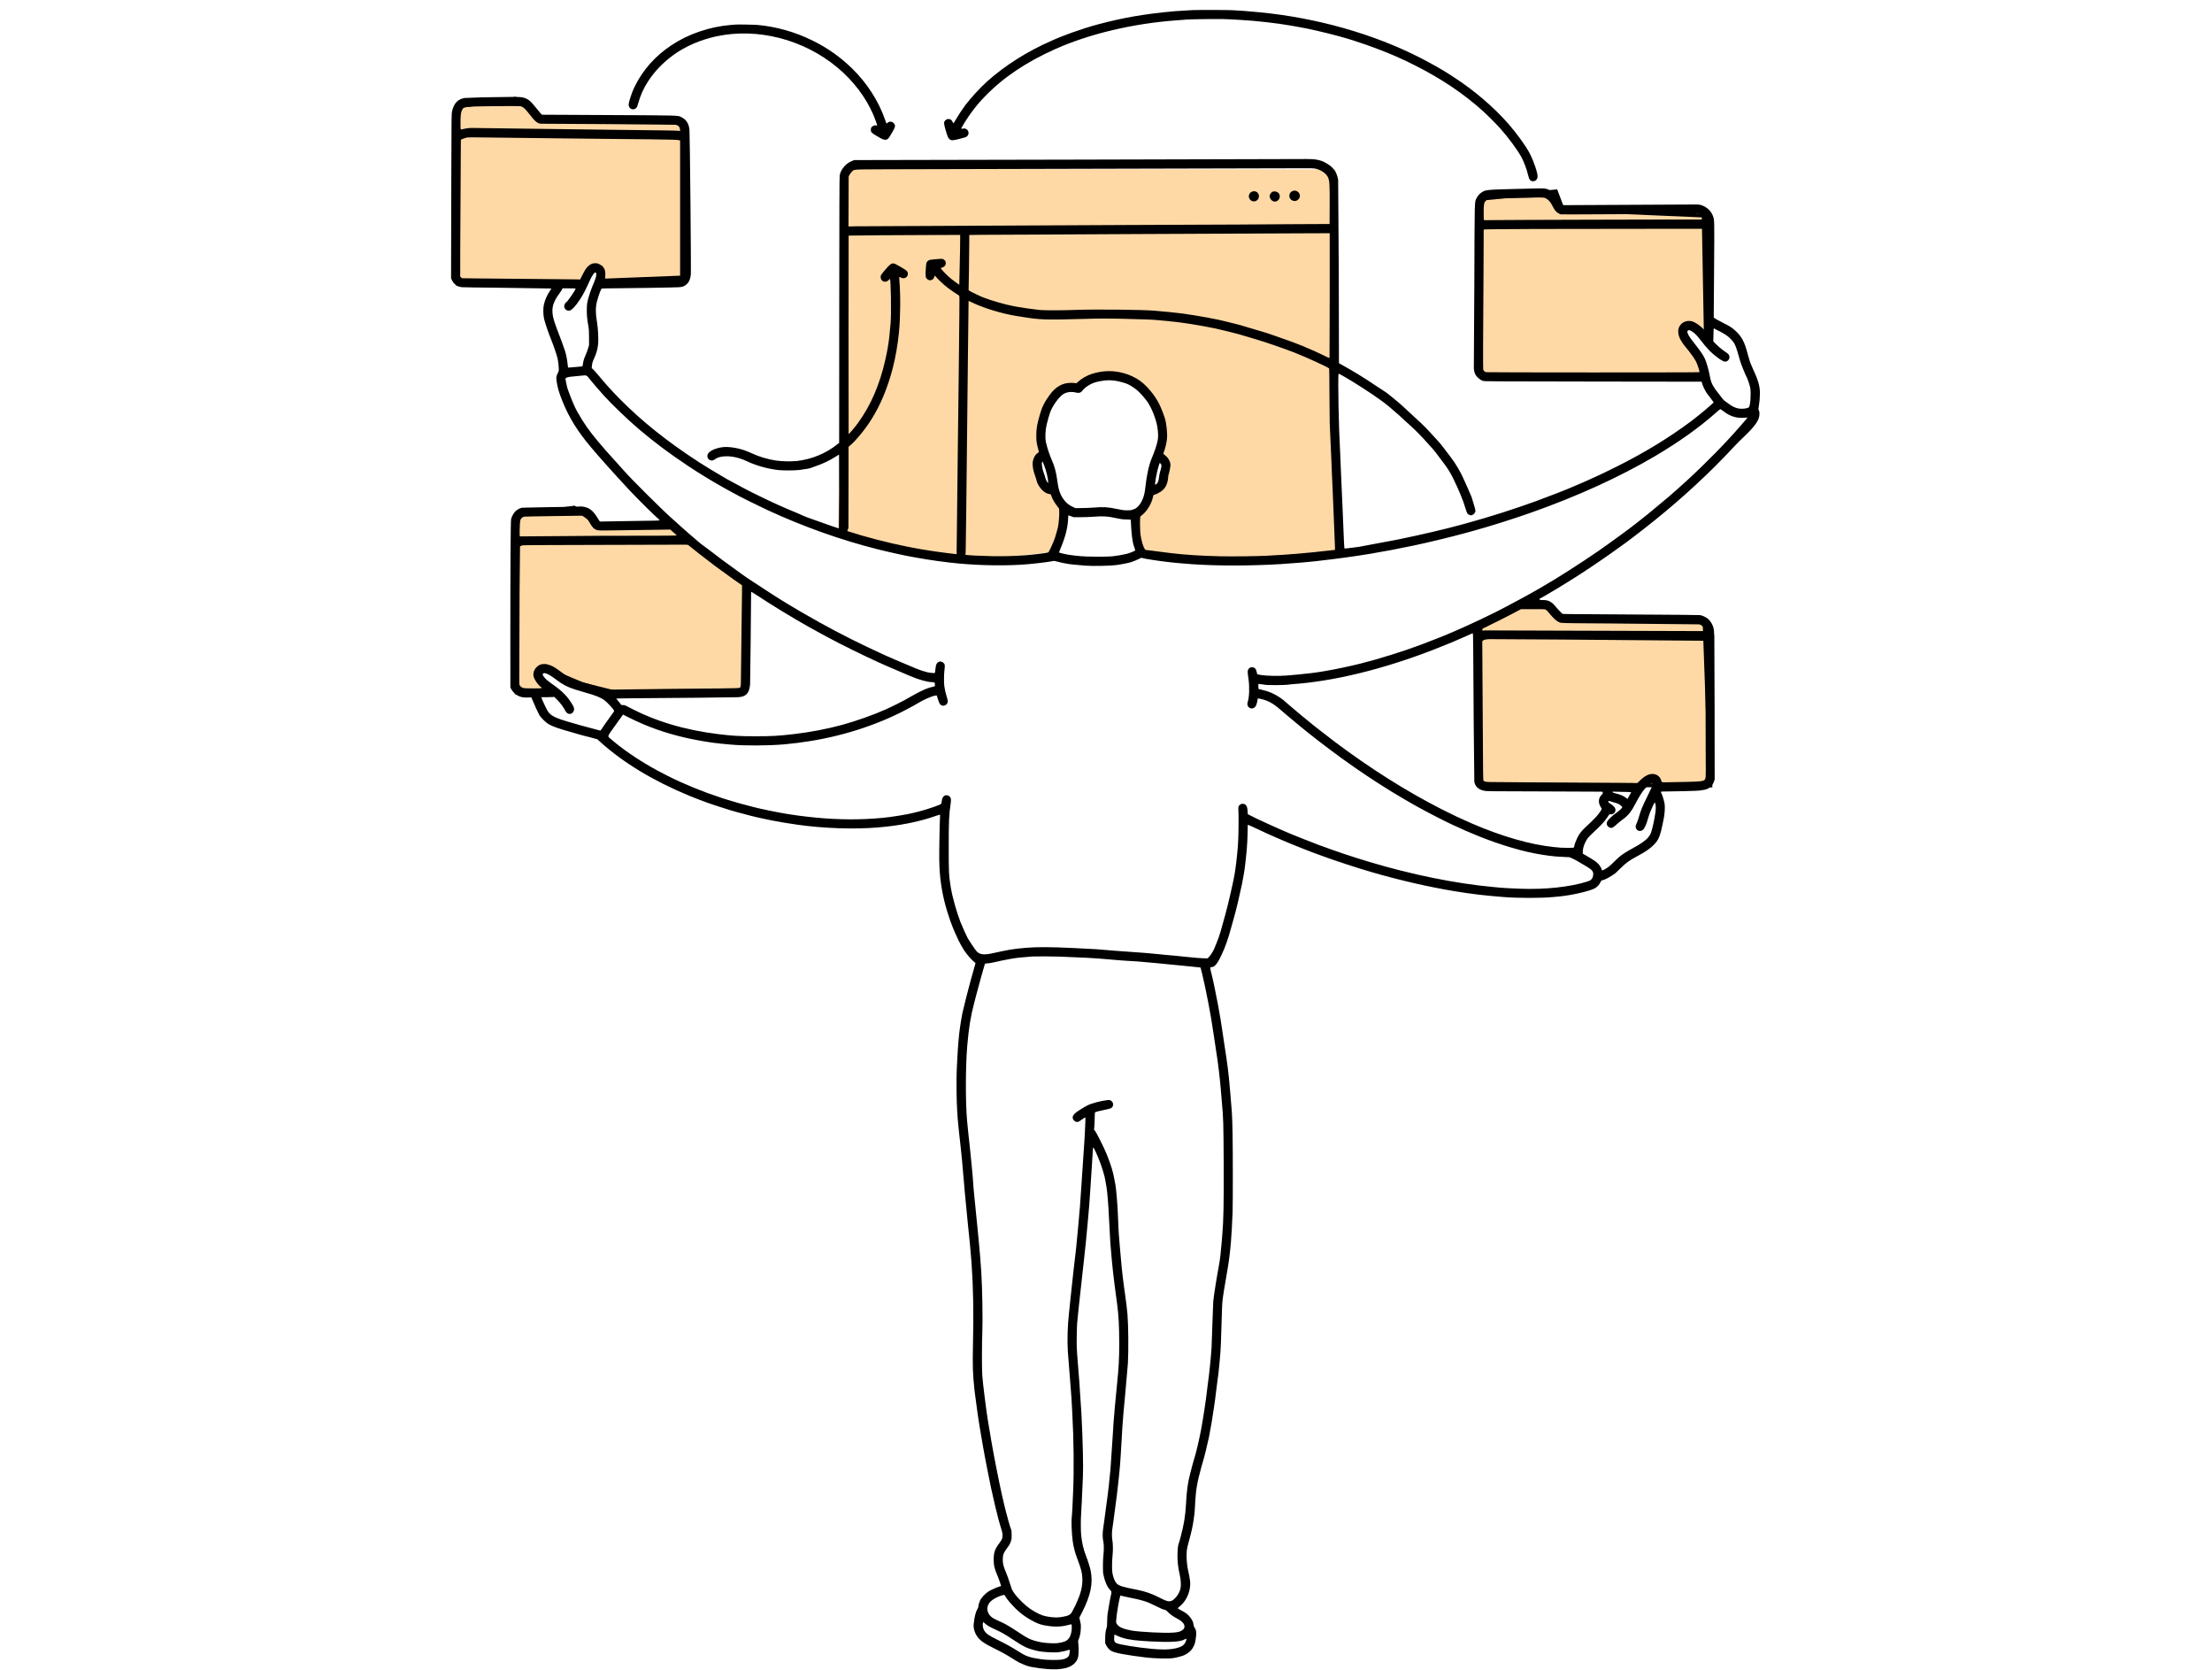
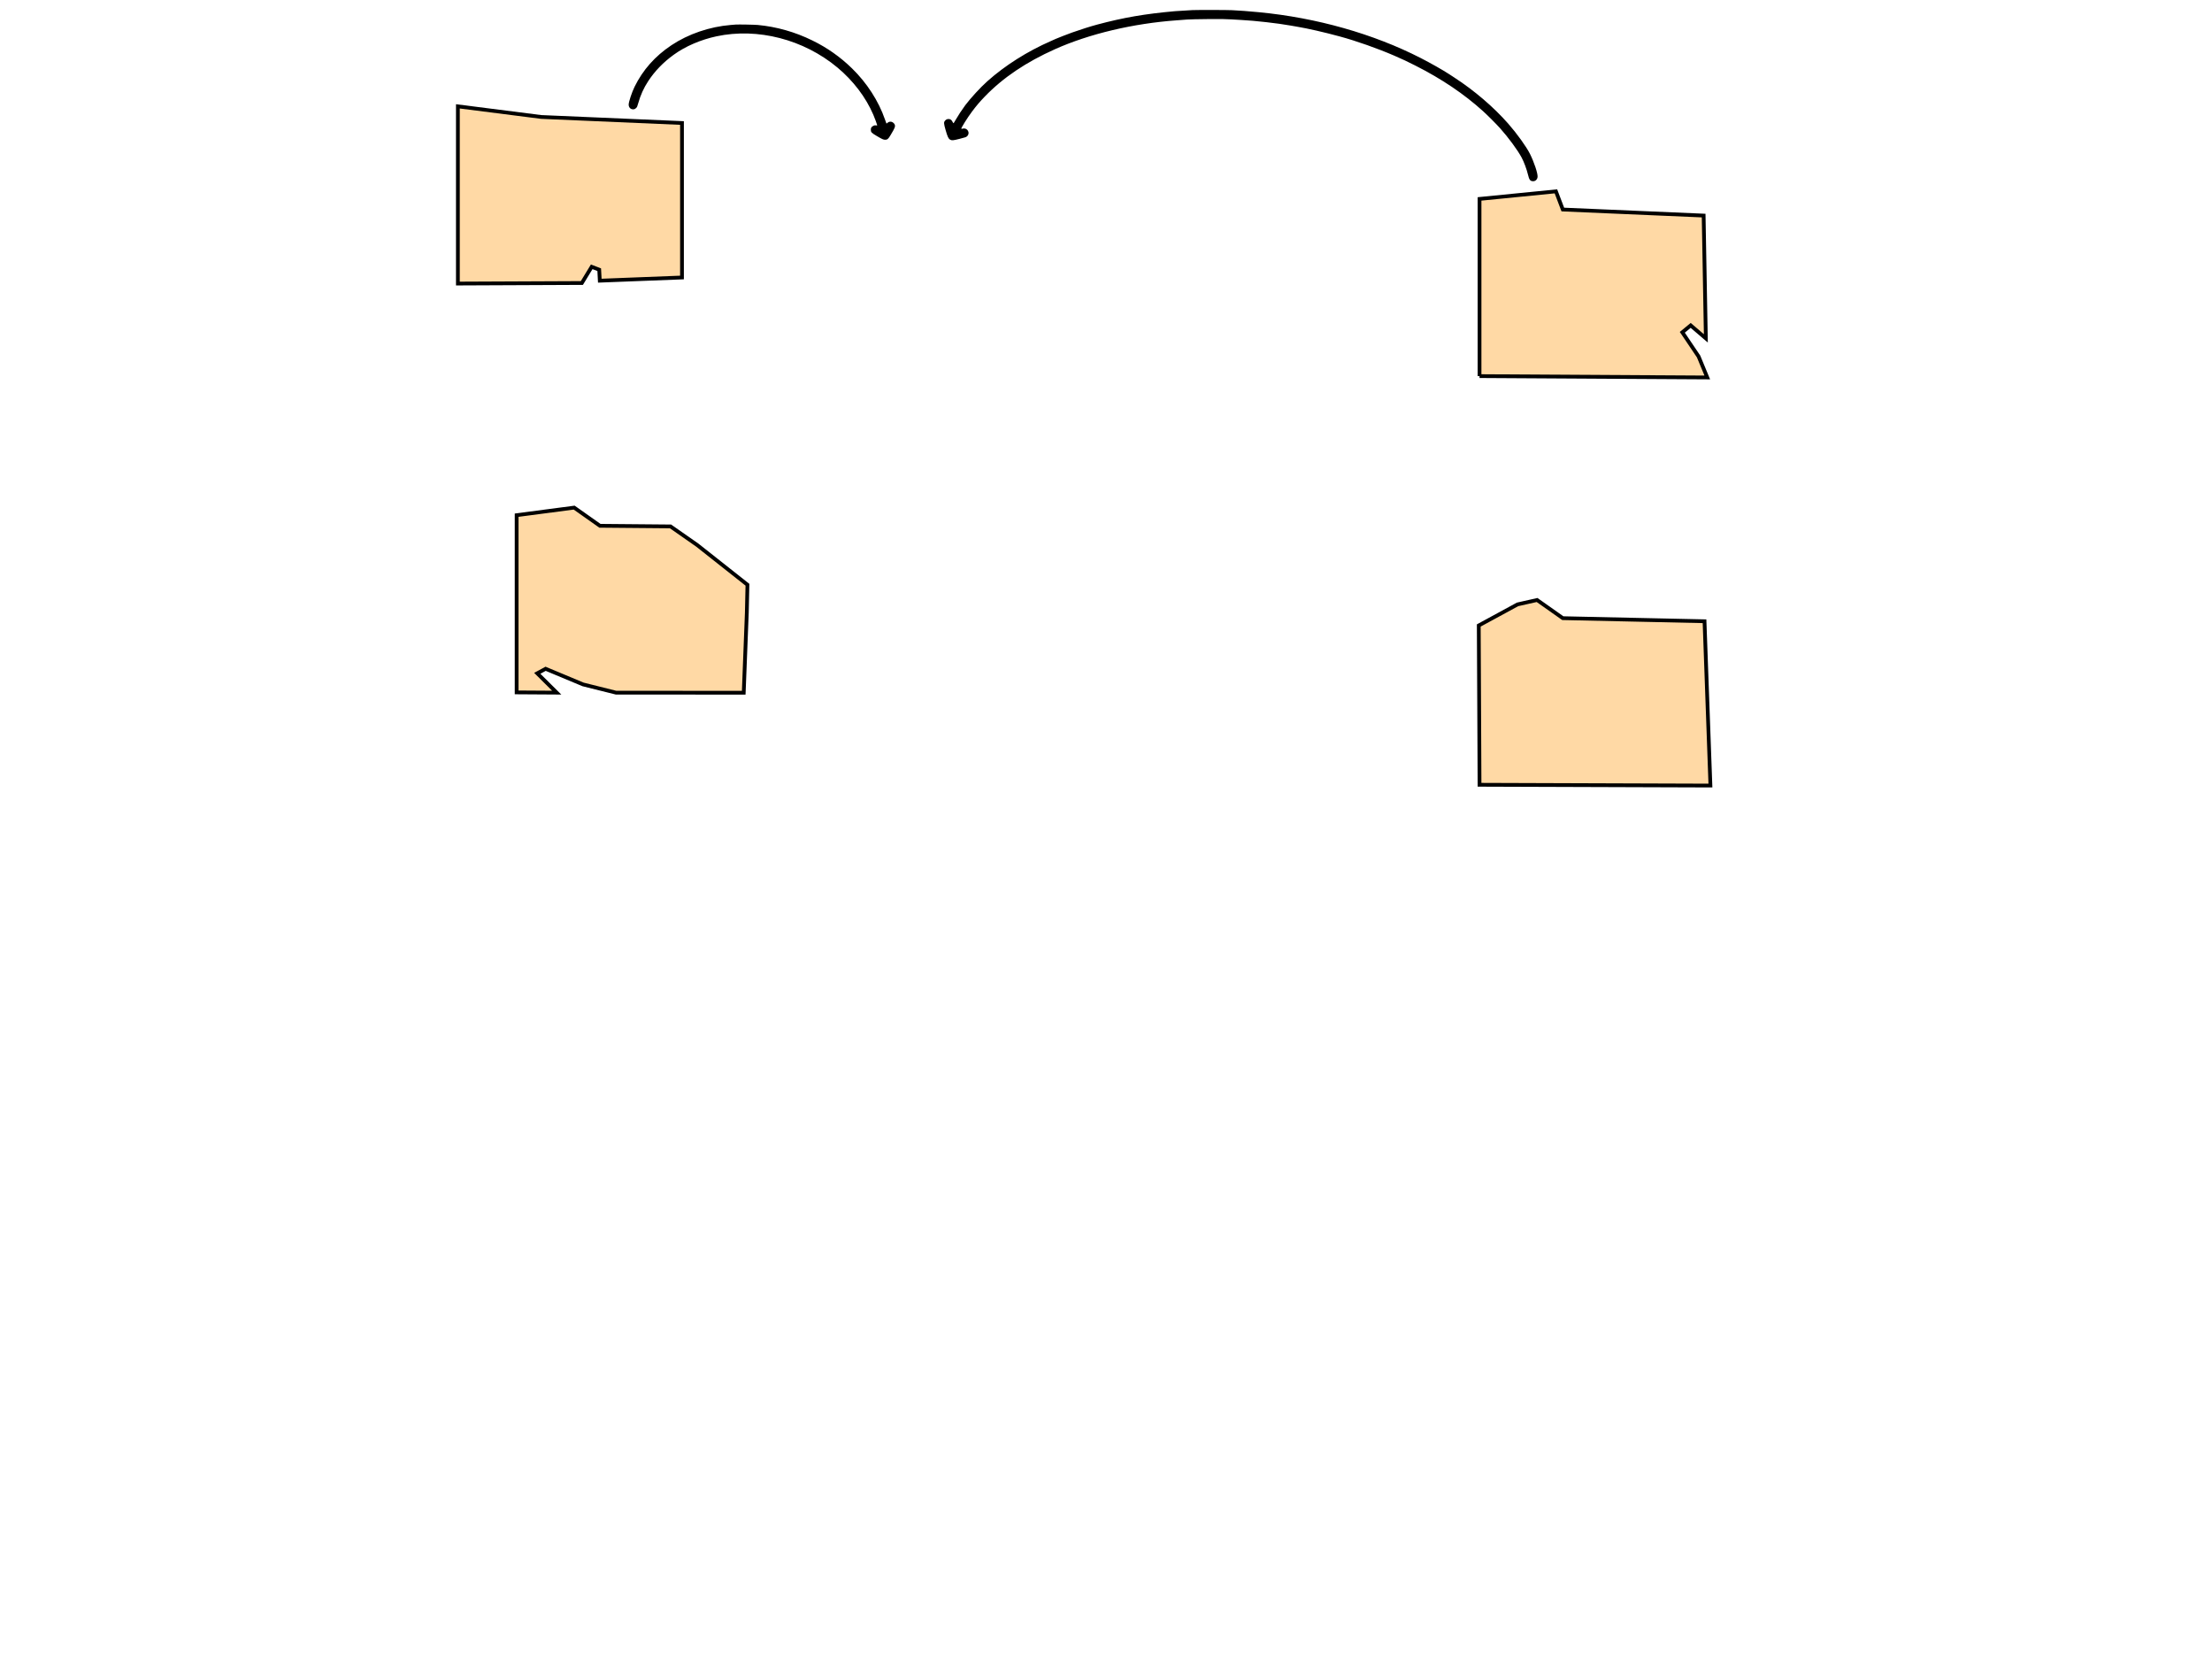
<svg xmlns="http://www.w3.org/2000/svg" width="587" height="443" viewBox="0 0 587 443" fill="none">
-   <path d="M121.51 75.229V28.216L136.779 26.207L143.61 31.029L180.98 32.636V73.622L159.169 74.468L159.016 71.552L157.021 70.785L154.411 75.083L121.51 75.23V75.229ZM137.1 183.698V136.684L152.369 134.676L159.2 139.498L177.935 139.663L185.014 144.603L198.351 155.14L198.186 162.549L197.363 183.788L163.458 183.765L154.725 181.582L144.792 177.434L142.571 178.639L147.739 183.765L137.1 183.698ZM392.625 208.208L392.422 165.944L402.705 160.355L407.895 159.186L414.726 164.007L452.329 164.826L453.894 208.415L392.625 208.208ZM392.625 99.79V52.776L412.895 50.767L414.726 55.589L452.096 57.196L452.683 89.777L448.66 86.328L446.434 88.161L450.755 94.576L453.06 100.144L392.625 99.788V99.79Z" fill="#FFD9A5" stroke="black" />
-   <path d="M224.44 44.828L222.354 141.302L229.132 143.91L259.378 148.603L278.673 146.517L282.845 136.087L279.449 129.564L275.854 127.407L276.286 121.224L275.71 114.177L280.023 104.255L286.639 102.529L293.973 99.509L303.896 103.104L308.497 114.609L309.217 122.374L308.928 129.421L305.046 131.146L300.053 136.609L301.096 145.995L328.232 149.385L355.329 145.995L354.456 44.951L224.44 44.828Z" fill="#FFD9A5" />
+   <path d="M121.51 75.229V28.216L143.61 31.029L180.98 32.636V73.622L159.169 74.468L159.016 71.552L157.021 70.785L154.411 75.083L121.51 75.23V75.229ZM137.1 183.698V136.684L152.369 134.676L159.2 139.498L177.935 139.663L185.014 144.603L198.351 155.14L198.186 162.549L197.363 183.788L163.458 183.765L154.725 181.582L144.792 177.434L142.571 178.639L147.739 183.765L137.1 183.698ZM392.625 208.208L392.422 165.944L402.705 160.355L407.895 159.186L414.726 164.007L452.329 164.826L453.894 208.415L392.625 208.208ZM392.625 99.79V52.776L412.895 50.767L414.726 55.589L452.096 57.196L452.683 89.777L448.66 86.328L446.434 88.161L450.755 94.576L453.06 100.144L392.625 99.788V99.79Z" fill="#FFD9A5" stroke="black" />
  <path d="M316.459 2.68L311.823 2.966C303.856 3.675 298.187 4.647 291.245 6.501C289.406 6.991 286.782 7.82 284.536 8.619C283.338 9.049 280.752 10.051 280.164 10.315L278.883 10.888C272.619 13.624 266.686 17.378 261.998 21.569C260.189 23.182 257.656 25.941 256.164 27.901C255.211 29.198 254.328 30.544 253.518 31.934C253.292 32.356 253.073 32.695 253.028 32.695C252.99 32.695 252.87 32.522 252.764 32.303C252.53 31.813 252.191 31.572 251.731 31.572C251.332 31.572 251.045 31.708 250.782 32.024C250.427 32.439 250.442 32.733 250.91 34.406C251.437 36.26 251.671 36.773 252.116 37.037C252.576 37.308 252.907 37.278 254.603 36.849C256.367 36.397 256.36 36.397 256.661 36.118C257.558 35.274 256.699 33.804 255.5 34.128C255.304 34.173 255.131 34.188 255.101 34.158C254.98 34.03 256.736 31.211 257.943 29.605C259.073 28.09 260.008 26.989 261.372 25.58C266.204 20.582 272.28 16.489 279.976 13.044C289.104 8.966 300.735 6.214 312.351 5.385L315.065 5.181C315.69 5.136 318.14 5.075 320.522 5.06C323.937 5.03 325.256 5.045 326.778 5.143L329.462 5.301C333.02 5.482 339.08 6.168 342.465 6.778L344.161 7.072C347.131 7.57 351.374 8.542 355.543 9.673C359.983 10.879 365.576 12.854 370.016 14.776C371.906 15.583 373.767 16.458 375.594 17.399C382.559 20.912 388.536 24.945 393.609 29.543C394.778 30.606 397.046 32.875 398.041 33.983C400.265 36.463 402.685 39.742 403.778 41.77C404.411 42.931 405.15 44.929 405.489 46.361C405.805 47.718 406.092 48.08 406.861 48.08C407.486 48.08 407.969 47.59 408.029 46.919C408.105 46.014 407.109 43.029 406.001 40.813C405.029 38.883 402.564 35.461 400.265 32.838C396.376 28.406 391.272 24.041 385.973 20.596L384.601 19.699C382.86 18.561 379.717 16.782 377.026 15.402C364.49 8.982 349.377 4.7 334.06 3.238C331.165 2.959 328.987 2.801 326.974 2.703C325.595 2.635 318.05 2.62 316.459 2.68ZM195.252 6.517L193.933 6.623C188.34 7.075 182.656 9.013 178.178 11.998C173.844 14.885 170.61 18.526 168.402 23.011C167.678 24.481 166.834 27.029 166.834 27.745C166.834 28.408 167.233 28.913 167.814 28.989C168.228 29.049 168.455 28.974 168.786 28.672C169.065 28.416 169.103 28.333 169.367 27.391C169.938 25.303 170.836 23.318 172.028 21.511C173.776 18.85 175.985 16.558 178.782 14.531C181.872 12.285 185.935 10.536 190.149 9.631C201.079 7.302 213.29 10.46 222.237 17.923C226.428 21.421 229.768 25.815 231.75 30.436C232.135 31.341 232.79 33.097 232.79 33.233C232.79 33.286 232.662 33.301 232.436 33.271C232.197 33.222 231.949 33.268 231.743 33.399C231.253 33.648 231.094 33.904 231.094 34.432C231.094 35.065 231.268 35.254 232.647 36.068C234.057 36.905 234.441 37.078 234.878 37.078C235.489 37.078 235.738 36.867 236.341 35.834L237.064 34.59C237.645 33.587 237.652 33.113 237.094 32.607C236.605 32.162 235.949 32.177 235.451 32.645C235.353 32.735 235.255 32.788 235.233 32.766C235.21 32.736 235.029 32.253 234.833 31.673C233.175 26.841 230.047 21.994 226.134 18.18C223.039 15.14 219.469 12.625 215.566 10.732C211.029 8.493 206.061 7.084 201.094 6.624C200.204 6.541 195.908 6.465 195.252 6.517Z" fill="black" />
-   <path d="M128.39 25.808L123.265 25.996C122.503 26.117 121.712 26.501 121.199 26.999C120.649 27.542 120.159 28.552 119.956 29.577C119.82 30.301 119.812 30.858 119.767 45.332L119.714 67.087L119.699 73.841L119.978 74.414C120.148 74.794 120.401 75.131 120.717 75.401C121.26 75.899 121.765 76.11 122.624 76.2C122.956 76.238 127.554 76.298 132.838 76.343L146.323 76.547C146.338 76.562 146.18 76.818 145.969 77.12C145.192 78.251 144.634 79.51 144.325 80.836C144.114 81.718 144.137 83.497 144.371 84.53C144.619 85.653 145.599 88.51 146.361 90.357C146.768 91.329 147.755 94.201 147.906 94.857C148.102 95.656 148.29 97.209 148.29 97.948C148.29 98.415 148.253 98.544 147.981 99.086C147.597 99.84 147.559 100.164 147.725 101.242C147.989 102.983 148.321 104.099 149.263 106.458C151.004 110.8 153.258 114.426 156.838 118.67C158.225 120.321 159.416 121.678 160.359 122.711C160.717 123.1 161.068 123.494 161.414 123.894C162.288 124.897 164.399 127.218 166.879 129.887C168.997 132.163 173.693 136.829 174.809 137.749C174.937 137.862 175.05 137.99 175.05 138.043C175.05 138.118 173.467 138.156 167.949 138.224L160.042 138.36C159.371 138.397 159.22 138.382 159.122 138.277C159.054 138.209 158.753 137.741 158.451 137.236C157.607 135.819 156.672 134.967 155.602 134.628C154.878 134.395 154.215 134.327 153.567 134.402C153.258 134.44 149.828 134.5 145.954 134.545L138.536 134.696C137.948 134.817 137.21 135.216 136.75 135.676C136.298 136.128 135.8 137.033 135.627 137.749C135.506 138.231 135.423 151.589 135.431 169.56L135.438 182.375L135.664 182.827C135.981 183.452 136.803 184.267 137.443 184.576C138.257 184.968 138.778 185.073 139.878 185.058C140.413 185.051 140.873 185.028 140.903 185.013C140.994 184.953 141.084 185.126 141.356 185.842C141.665 186.664 142.833 189.204 143.18 189.792C143.534 190.395 144.891 191.729 145.539 192.106C146.67 192.762 148.177 193.29 152.135 194.398L153.831 194.895C154.291 195.031 154.984 195.219 155.376 195.31C156.137 195.476 156.62 195.604 157.803 195.943L158.542 196.154L159.499 197.021C165.529 202.426 173.422 207.19 182.852 211.095C183.764 211.479 185.874 212.293 186.62 212.565C186.952 212.678 187.51 212.881 187.864 213.017C188.95 213.416 190.668 213.974 193.857 214.977C194.445 215.165 196.02 215.587 199.133 216.409C199.593 216.53 200.37 216.718 200.867 216.831L202.789 217.246C203.347 217.374 203.98 217.502 204.184 217.54C204.395 217.577 204.802 217.66 205.088 217.721C206.279 217.977 209.453 218.505 211.684 218.814C218.611 219.786 226.639 220.057 232.978 219.53C238.767 219.055 243.916 218.03 248.31 216.477C248.906 216.266 249.418 216.123 249.449 216.16C249.486 216.19 249.486 216.477 249.449 216.786C249.418 217.095 249.343 219.681 249.298 222.522C249.207 227.4 249.238 229.631 249.411 231.711C249.722 235.509 250.491 239.255 251.702 242.868C252.33 244.868 253.101 246.821 254.009 248.71C254.107 248.913 254.265 249.275 254.363 249.501C254.597 250.021 255.479 251.582 255.878 252.177C256.677 253.361 257.77 254.612 258.592 255.275L258.878 255.509L258.622 256.444L257.574 260.168C257.039 262.052 255.66 267.517 255.373 268.874C255.268 269.394 255.11 270.276 255.027 270.834L254.77 272.492C254.529 273.917 254.182 277.799 254.054 280.634L253.888 283.965C253.775 286.084 253.843 292.468 254.001 294.617L254.152 296.856C254.218 297.648 254.293 298.44 254.378 299.23L254.612 301.476L254.77 302.833C254.831 303.286 254.966 304.529 255.064 305.585L255.29 307.808C255.343 308.178 255.667 311.872 255.818 313.839C255.931 315.316 255.984 315.919 256.429 320.435L256.873 325.033L257.401 330.159C257.557 331.778 257.696 333.399 257.816 335.021C258.283 341.617 258.396 348.183 258.2 356.61C258.072 362.392 258.14 364.593 258.607 368.829L258.796 370.337L259.436 375.086C259.504 375.606 259.655 376.624 259.775 377.347L260.069 379.157C260.333 380.767 260.609 382.375 260.899 383.981L261.351 386.469L261.698 388.278C261.765 388.587 261.901 389.28 261.999 389.823C262.616 393.08 263.309 396.323 264.08 399.547C264.856 402.781 265.195 404.047 265.926 406.392C266.077 406.874 266.077 407.786 265.926 408.239C265.859 408.435 265.565 408.909 265.278 409.301C263.989 411.013 263.695 411.872 263.695 413.862C263.695 415.377 263.906 416.214 264.856 418.43C265.097 418.988 265.655 420.624 265.655 420.767C265.655 420.797 265.429 420.88 265.15 420.955C264.6 421.099 262.896 421.86 262.384 422.184C261.426 422.802 260.424 423.88 260.062 424.664C259.813 425.222 259.625 425.9 259.625 426.255C259.625 426.42 259.527 426.677 259.346 426.956C258.924 427.642 258.585 429.044 258.381 430.906C258.245 432.134 258.818 433.71 259.775 434.735C260.575 435.587 261.396 436.122 263.695 437.268C266.477 438.655 266.658 438.76 269.748 440.683C270.133 440.924 270.472 441.12 270.509 441.12C270.546 441.12 270.871 441.255 271.226 441.429C272.092 441.843 273.004 442.137 273.871 442.288C275.62 442.59 276.502 442.703 278.017 442.823C279.841 442.959 281.191 442.899 282.54 442.612C284.454 442.213 285.766 441.105 286.113 439.589C286.256 438.964 286.279 436.846 286.151 435.986C286.068 435.444 286.068 435.398 286.256 434.923C286.61 434.049 286.784 433.175 286.814 432.074C286.852 431.049 286.852 431.041 286.512 429.564L286.429 429.202L287.236 427.604C289.422 423.254 290.063 420.171 289.467 416.885C289.309 416.01 288.683 414.013 288.178 412.739C287.537 411.148 287.108 409.279 286.912 407.311C286.791 406.12 286.784 403.301 286.889 401.809C286.942 401.1 287.017 399.675 287.063 398.643L287.372 391.783C287.507 389.25 287.341 381.961 286.987 375.199L286.422 366.606L286.226 364.193L286.045 361.857C285.713 357.756 285.691 357.228 285.736 354.394C285.759 352.856 285.811 351.333 285.849 351.002L286.075 348.74L286.309 346.404L286.542 344.331L287.296 337.471L287.515 335.511L287.696 333.89C287.847 332.714 288.45 326.722 288.646 324.392L289.06 319.643C289.083 319.477 289.128 318.746 289.173 318.023L289.362 315.233L289.588 311.804L289.806 308.412L289.965 305.886C290.017 304.703 290.048 304.454 290.146 304.454C290.266 304.454 291.208 306.497 291.751 307.922C292.241 309.218 292.46 309.866 292.776 310.937C293.131 312.128 293.198 312.414 293.394 313.575L293.658 315.083C293.824 316.048 294.141 319.787 294.224 321.867L294.668 330.008L294.781 331.252C295.143 335.865 295.513 339.099 296.447 345.936C296.854 348.929 297.013 351.884 297.013 356.572C297.013 360.372 296.862 363.108 296.447 367.058L295.844 373.315C295.558 376.533 295.392 378.802 295.279 381.003L294.676 389.974L294.487 391.745L294.261 394.007C294.103 395.552 293.892 397.218 293.5 399.999L293.01 403.655C292.927 404.341 292.844 404.952 292.822 405.012C292.8 405.072 292.739 405.563 292.678 406.105C292.573 407.115 292.61 408.193 292.784 408.932C292.95 409.641 292.965 411.171 292.829 412.437C292.739 413.229 292.686 414.246 292.686 415.377C292.678 416.915 292.701 417.209 292.852 417.94C293.206 419.621 293.786 420.94 294.533 421.769C295.06 422.35 295.045 422.222 294.706 423.707C294.555 424.385 294.344 425.599 293.915 428.23C293.862 428.539 293.817 429.406 293.809 430.152C293.794 431.169 293.764 431.592 293.673 431.825C293.417 432.519 293.281 433.514 293.281 434.75V435.956L293.538 436.484C293.839 437.094 294.397 437.72 294.894 437.999C295.905 438.557 298.807 439.107 304.249 439.763C306.367 440.012 310.076 440.102 311.259 439.921C312.118 439.793 313.521 439.439 314.124 439.19C314.809 438.911 315.541 438.406 316.038 437.871C316.559 437.262 316.935 436.543 317.139 435.768C317.455 434.283 317.531 433.024 317.327 432.458C317.267 432.285 317.124 432.006 317.003 431.825C316.845 431.599 316.762 431.373 316.724 431.019C316.656 430.408 316.415 429.858 315.933 429.21C315.277 428.32 314.757 427.921 313.317 427.174C312.887 426.956 312.541 426.737 312.541 426.684C312.541 426.639 312.706 426.473 312.917 426.315C314.365 425.214 315.428 423.368 315.744 421.408C315.963 420.058 315.887 419.32 315.209 416.244C315.043 415.49 314.877 413.741 314.885 412.776C314.892 411.405 314.975 410.794 315.36 409.422C316.144 406.61 316.528 404.884 316.762 403.165L316.988 401.507C317.026 401.213 317.078 400.504 317.101 399.924C317.139 399.019 317.207 397.949 317.32 396.57C317.433 395.198 317.764 393.253 318.119 391.858C318.752 389.371 318.97 388.579 319.249 387.675C319.604 386.536 320.41 383.25 320.825 381.267C321.239 379.262 321.835 375.719 322.189 373.164L322.445 371.355C322.506 370.94 322.596 370.224 322.641 369.772C322.73 368.966 322.831 368.162 322.943 367.359C323.275 365 323.486 363.213 323.584 361.97C323.606 361.661 323.674 360.914 323.734 360.311C323.938 358.269 324.051 355.698 324.224 349.23C324.262 347.677 324.33 345.996 324.375 345.499C324.481 344.27 324.993 340.991 325.694 337.094C326.094 334.855 326.373 332.722 326.636 329.744C326.787 328.139 327.013 323.978 327.089 321.716C327.179 318.776 327.179 306.278 327.089 300.798C327.051 298.559 326.968 295.996 326.9 295.107L326.523 290.456C326.501 290.343 326.418 289.378 326.335 288.322C326.094 285.277 325.641 281.651 325.016 277.807L324.337 273.246C324.232 272.304 323.674 269.017 323.161 266.274C322.453 262.542 321.933 260.077 321.307 257.582C321.202 257.16 321.141 256.76 321.164 256.7C321.187 256.625 321.307 256.587 321.488 256.587C321.986 256.587 322.362 256.331 322.875 255.66C323.131 255.321 323.478 254.755 323.636 254.401L324.224 253.195C324.978 251.717 326.048 248.695 326.629 246.411C326.802 245.725 327.157 244.451 327.549 243.132C327.986 241.647 328.875 237.908 329.614 234.433C329.953 232.827 330.322 230.513 330.481 228.998L330.745 226.51C330.941 224.663 331.076 222.161 331.091 220.118C331.091 219.123 331.114 218.821 331.189 218.821C331.242 218.821 331.822 219.078 332.471 219.387C335.01 220.606 337.576 221.767 340.167 222.869C342.798 224.007 348.519 226.276 349.928 226.744C350.271 226.859 350.61 226.982 350.946 227.113C353.969 228.244 360.097 230.257 363.949 231.372C371.381 233.536 379.304 235.352 386.148 236.468C390.738 237.214 393.904 237.591 399.188 238.006C402.814 238.292 409.086 238.292 412.04 238.006L414 237.817C417.294 237.493 422.081 236.37 423.325 235.616C423.875 235.292 424.403 234.704 424.719 234.071C424.975 233.573 424.991 233.558 425.322 233.505C425.91 233.423 427.682 232.45 428.699 231.651C428.888 231.5 429.528 230.882 430.131 230.279C431.42 228.975 432.415 228.251 434.36 227.226C436.998 225.824 438.483 224.724 439.554 223.367C440.232 222.507 440.722 221.128 441.174 218.821L441.521 217.11C441.747 216.01 441.86 214.268 441.755 213.401C441.664 212.663 441.212 211.125 440.926 210.552C440.677 210.077 440.699 210.002 441.084 210.002C443.119 210.002 450.393 209.828 450.71 209.768C450.936 209.73 451.411 209.662 451.765 209.625C453.393 209.451 454.388 208.698 454.856 207.288L455.021 206.806L455.006 187.84L454.931 168.58C454.881 168.304 454.856 168.024 454.856 167.743C454.856 166.575 454.358 165.346 453.559 164.502C453.137 164.057 452.903 163.891 452.346 163.612C451.954 163.424 451.456 163.243 451.2 163.198C450.921 163.152 444.378 163.092 434.315 163.039L416.262 162.919L414.649 162.874L414.129 162.368C413.771 162.02 413.431 161.652 413.111 161.268C412.35 160.341 412.116 160.107 411.633 159.79C410.917 159.323 410.367 159.18 409.236 159.195C408.452 159.195 408.272 159.18 408.272 159.089C408.272 159.037 408.385 158.939 408.52 158.886C408.754 158.788 411.317 157.303 412.832 156.391C417.543 153.541 421.154 151.205 425.066 148.498L427.365 146.908C427.787 146.614 430.018 145.023 430.621 144.571L431.458 143.968C431.549 143.908 432.378 143.282 433.305 142.581C441.378 136.468 448.516 130.294 455.195 123.653C456.891 121.964 459.695 119.055 460.697 117.946C461.059 117.547 461.934 116.68 462.635 116.024C464.037 114.735 465.439 113.19 466.019 112.315C466.6 111.434 466.863 110.732 466.901 109.964C466.931 109.421 466.909 109.263 466.765 108.938C466.6 108.554 466.6 108.539 466.728 107.845C466.919 106.717 467.02 105.575 467.029 104.431C467.029 102.343 466.652 101.061 464.873 97.164C464.459 96.267 464.157 95.362 463.818 94.028C462.966 90.674 462.152 89.166 460.321 87.568C459.529 86.874 458.994 86.535 457.494 85.782C455.903 84.975 454.78 84.342 454.773 84.244C454.765 84.063 454.78 82.216 454.871 70.841C454.961 58.177 454.969 58.403 454.554 57.265C454.049 55.885 452.707 54.71 451.207 54.348C450.717 54.235 450.258 54.227 445.923 54.273L414.724 54.431C414.596 54.378 414.4 54.062 414.076 53.406C413.345 51.936 412.53 51.077 411.264 50.459C410.284 49.984 409.99 49.939 407.819 49.992L401.148 50.158C396.128 50.279 394.877 50.354 394.131 50.58C393.158 50.882 392.276 51.658 391.801 52.645C391.296 53.685 391.326 52.343 391.244 75.561L391.115 97.195C391.07 97.813 391.198 98.627 391.417 99.132C391.749 99.924 392.676 100.768 393.527 101.055C393.889 101.183 395.487 101.19 422.737 101.228L451.562 101.266L451.727 101.831C451.908 102.479 452.444 103.572 452.903 104.266C453.259 104.766 453.629 105.256 454.011 105.736C454.667 106.572 454.78 106.761 454.697 106.836L453.838 107.605C452.594 108.736 450.144 110.733 448.675 111.827C442.818 116.191 436.358 120.126 429.076 123.767C427.124 124.747 423.679 126.405 423.611 126.405C423.596 126.405 423.257 126.563 422.842 126.752C421.862 127.212 420.43 127.845 418.862 128.516L417.355 129.157C415.727 129.88 411.083 131.689 407.669 132.941C402.173 134.953 394.764 137.313 389.502 138.73L387.58 139.258C383.796 140.305 377.095 141.881 372.052 142.906L370.356 143.26L368.773 143.554L362.404 144.745C360.715 145.077 360.15 145.175 359.886 145.175C359.743 145.175 359.238 145.243 358.755 145.318C357.549 145.514 356.788 145.567 356.75 145.454C356.713 145.363 356.637 143.532 356.336 136.205L356.155 132.059C356.132 131.787 356.064 130.174 355.996 128.478L355.808 124.181C355.77 123.518 355.702 121.852 355.657 120.488L355.499 117.058C355.431 116.153 355.333 113.259 355.205 107.861C355.115 104.145 355.115 99.208 355.205 99.155C355.243 99.132 355.552 99.268 355.883 99.457L356.848 100C358.951 101.176 364.22 104.561 366.059 105.933L367.115 106.694C367.627 107.041 370.454 109.408 371.223 110.131L372.768 111.556C375.286 113.818 376.228 114.737 377.894 116.531C379.922 118.717 380.894 119.848 381.55 120.79C381.836 121.205 382.093 121.544 383.329 123.157C384.113 124.167 384.98 125.6 385.62 126.896C387.128 129.987 388.266 132.738 388.824 134.645C389.035 135.354 389.276 136.047 389.374 136.183C389.593 136.515 390.105 136.764 390.452 136.711C391.017 136.62 391.538 136.047 391.538 135.52C391.538 135.286 391.236 134.178 390.852 132.987C390.693 132.482 390.558 132.03 390.558 131.984C390.558 131.938 390.422 131.615 390.256 131.261C390.148 131.038 390.048 130.812 389.955 130.582C389.955 130.522 389.291 129.014 388.937 128.253L388.319 126.896C387.603 125.23 386.14 122.773 385.025 121.356C384.542 120.745 383.932 119.938 383.035 118.732C382.334 117.783 381.482 116.818 379.311 114.496C377.834 112.913 376.876 112.001 373.929 109.325L372.354 107.862C371.328 106.905 367.823 104.018 367.68 104.018C367.658 104.018 366.376 103.181 364.831 102.149C362.006 100.236 359.096 98.452 356.109 96.804L355.318 96.359L355.273 72.395L355.107 47.708C354.707 45.484 353.788 44.271 351.587 43.087C350.81 42.672 350.17 42.476 349.024 42.303C348.217 42.175 347.471 42.167 338.546 42.213L285.367 42.349L234.26 42.454L226.722 42.469L226.232 42.65C225.147 43.049 224.295 43.72 223.601 44.731C223.212 45.271 222.949 45.892 222.832 46.548C222.757 46.887 222.734 55.134 222.712 82.241L222.689 117.497L222.139 117.927C219.161 120.309 215.393 121.854 211.488 122.306C209.645 122.464 207.79 122.427 205.955 122.193C203.724 121.847 201.47 121.183 199.586 120.301C197.377 119.269 195.357 118.733 193.141 118.598C191.415 118.485 189.251 119.08 188.294 119.924C187.857 120.309 187.713 120.573 187.713 120.98C187.713 121.432 187.909 121.786 188.279 121.997C188.791 122.299 189.244 122.231 189.862 121.764C190.472 121.304 191.497 121.055 192.824 121.055C194.58 121.055 196.45 121.523 198.342 122.427C200.656 123.535 203.89 124.425 206.633 124.719C207.93 124.854 211.036 124.832 212.212 124.681C214.036 124.447 215.031 124.251 215.362 124.078C215.445 124.033 215.867 123.882 216.297 123.739C218.159 123.128 220.051 122.239 221.664 121.213L222.659 120.603C222.674 120.603 222.689 125.013 222.689 130.402L222.621 140.202C222.501 140.202 219.516 139.169 217.187 138.317L215.144 137.601C214.375 137.337 213.387 136.953 212.958 136.749L211.586 136.131C211.503 136.131 208.036 134.654 206.558 133.983C203.611 132.656 199.465 130.636 197.302 129.483L193.141 127.236L191.709 126.407C189.93 125.382 186.756 123.452 185.414 122.578C176.957 117.067 170.346 111.791 164.489 105.858C162.303 103.635 160.728 101.908 158.994 99.798C158.255 98.908 157.509 98.064 157.336 97.921L157.019 97.665L157.072 97.115C157.14 96.407 157.253 95.977 157.577 95.276C158.203 93.934 158.542 92.819 158.685 91.62C158.874 90.105 158.738 87.255 158.391 85.228C158.022 83.027 158.029 81.497 158.429 79.936C158.828 78.391 159.454 76.695 159.673 76.582C159.755 76.537 160.532 76.507 161.519 76.507C164.994 76.507 179.339 76.273 180.16 76.206C180.854 76.153 181.095 76.093 181.48 75.912C182.58 75.384 183.161 74.419 183.326 72.829C183.424 71.857 183.085 36.028 182.965 34.513C182.821 32.794 182.113 31.686 180.726 31.038C179.806 30.601 180.552 30.623 161.444 30.525L143.805 30.434L143.587 30.231C143.474 30.126 142.961 29.507 142.464 28.867C140.737 26.666 140.051 26.131 138.544 25.807C137.918 25.679 135.22 25.679 128.39 25.815V25.808ZM138.544 28.326C139.026 28.537 139.584 29.117 140.624 30.459C142.049 32.298 142.637 32.758 143.609 32.826C143.881 32.841 151.893 32.886 161.406 32.931L179.165 33.089C179.422 33.134 179.738 33.232 179.859 33.315C180.191 33.511 180.462 33.956 180.522 34.393L180.568 34.762L180.13 34.709C179.399 34.634 176.693 34.588 162.16 34.43L125.3 33.947C124.915 33.902 123.724 34.038 123.038 34.211C122.119 34.445 122.209 34.611 122.209 32.681C122.209 30.638 122.292 29.892 122.586 29.259C122.888 28.596 123.167 28.43 124.131 28.332C124.976 28.241 132.031 28.121 135.74 28.136C138.107 28.144 138.159 28.145 138.544 28.326ZM135.288 36.55L148.102 36.701L161.595 36.852L172.977 36.965C177.952 37.01 179.957 37.086 180.372 37.229L180.605 37.312L180.65 40.418L180.937 69.379C180.952 73.638 180.929 73.721 179.919 73.819C179.437 73.872 172.871 73.977 165.07 74.06C160.562 74.113 160.479 74.113 160.539 73.97C160.652 73.706 160.675 72.364 160.577 71.889C160.479 71.437 160.117 70.804 159.793 70.532C159.703 70.457 159.386 70.268 159.085 70.117C158.595 69.868 158.474 69.838 157.954 69.838C157.464 69.838 157.298 69.876 156.921 70.057C156.002 70.502 155.421 71.21 154.554 72.944L153.951 74.15L152.836 74.12C149.06 74.071 145.283 74.034 141.506 74.007L126.936 73.871L122.586 73.818L122.353 73.592L122.126 73.366L122.134 66.431L122.3 37.108C122.398 36.972 123.069 36.708 123.664 36.55C124.267 36.399 123.702 36.399 135.288 36.55ZM348.76 44.691C350.418 44.932 352.039 46.018 352.476 47.194C352.823 48.121 352.876 49.094 352.853 54.453L352.831 59.428L343.521 59.473L328.559 59.571L299.161 59.692L268.143 59.843L244.888 59.956L227.039 60.039L225.169 60.084L225.192 53.458L225.214 46.84L225.425 46.41C225.589 46.113 225.792 45.839 226.028 45.596C226.745 44.887 225.75 44.963 235.692 44.91L333.684 44.669L346.273 44.639C347.35 44.624 348.474 44.653 348.76 44.691ZM410.224 52.636C410.978 53.028 411.415 53.533 411.995 54.671C412.583 55.824 413.005 56.322 413.699 56.661L414.113 56.864L417.091 56.887L429.265 56.827L444.574 56.699L450.687 56.661L451.019 56.827C451.509 57.083 451.825 57.34 452.074 57.701C452.459 58.259 452.436 58.274 451.335 58.251C449.458 58.206 396.678 58.349 395.344 58.402C394.598 58.432 393.927 58.432 393.859 58.394C393.739 58.334 393.723 58.168 393.723 56.532C393.723 54.203 393.806 53.735 394.327 53.223C394.62 52.922 395.171 52.771 396.105 52.718C396.867 52.673 400.937 52.567 405.181 52.484L407.593 52.401C407.616 52.378 408.121 52.378 408.724 52.393C409.749 52.416 409.839 52.431 410.224 52.634V52.636ZM452.481 64.064L452.225 87.492C452.187 87.5 452.112 87.432 452.044 87.326C451.856 87.047 450.747 86.142 450.152 85.788C449.353 85.306 448.878 85.147 448.222 85.147C447.257 85.139 446.36 85.584 445.863 86.315C445.504 86.79 445.325 87.378 445.358 87.973C445.358 89.172 445.961 90.438 447.31 92.066C448.599 93.619 449.707 95.164 450.107 95.986C450.431 96.649 451.011 98.383 451.011 98.7C451.011 98.798 448.117 98.813 422.842 98.813C406.508 98.813 394.545 98.783 394.372 98.745C394.017 98.662 393.693 98.361 393.603 98.036C393.535 97.802 393.565 88.033 393.678 72.994L393.723 63.669V60.978L393.897 60.88C394.078 60.774 414.091 60.699 440.157 60.707H452.481V64.061V64.064ZM352.868 78.417L352.815 94.993C352.778 95.016 352.114 94.714 351.323 94.322C349.642 93.493 348.692 93.063 345.715 91.804C344.283 91.201 342.202 90.44 338.471 89.143C336.172 88.344 336.044 88.306 335.041 88.012L331.951 87.1L329.162 86.263C328.83 86.165 327.963 85.946 327.239 85.773L325.43 85.321C323.471 84.771 317.9 83.745 313.747 83.173C312.307 82.977 308.538 82.6 306.209 82.419C302.749 82.155 290.628 82.034 285.706 82.216C282.11 82.352 277.241 82.367 275.982 82.246C274.542 82.11 270.954 81.605 269.914 81.394C269.576 81.325 269.237 81.262 268.896 81.205C266.974 80.866 262.964 79.72 260.982 78.936C259.941 78.521 257.476 77.338 257.22 77.127L257.039 76.976L257.13 71.707L257.213 64.395V62.345L260.552 62.3L278.884 62.217L301.573 62.096L347.954 61.893L352.868 61.878V78.417ZM254.77 66.265L254.567 75.522C254.469 75.522 253.27 74.663 252.464 74.022C251.401 73.178 249.675 71.399 249.675 71.158C249.675 71.113 249.803 71.045 249.961 71.007C250.625 70.819 250.979 70.411 250.979 69.824C250.979 69.161 250.459 68.663 249.765 68.663C249.155 68.663 246.961 68.882 246.66 68.98C246.484 69.039 246.323 69.134 246.185 69.259C246.048 69.383 245.938 69.535 245.861 69.704C245.793 69.855 245.717 70.526 245.665 71.513C245.559 73.36 245.604 73.639 246.057 74.046C246.727 74.649 247.685 74.348 247.956 73.435C248.009 73.254 248.069 73.111 248.099 73.111C248.129 73.111 248.212 73.201 248.28 73.315C248.491 73.639 249.72 74.875 250.429 75.478C251.537 76.42 252.562 77.159 254.522 78.425C254.627 78.493 254.635 79.066 254.582 83.928L254.401 100.738L254.197 117.322L253.866 146.163L253.873 147.029L253.677 147.007C250.547 146.666 247.427 146.228 244.323 145.695L242.476 145.363L240.78 145.032C235.767 144.044 229.82 142.507 224.89 140.916C224.822 140.893 224.845 140.795 224.966 140.562C225.056 140.388 225.139 140.087 225.154 139.898C225.169 136.28 225.177 132.662 225.177 129.044L225.184 118.528L225.682 118.113C226.925 117.081 229.081 114.525 230.529 112.377C232.88 108.887 234.637 105.14 236.099 100.512C236.421 99.505 236.707 98.486 236.958 97.459C237.659 94.753 238.24 91.398 238.556 88.187C238.956 84.064 239.001 78.387 238.669 74.362C238.632 73.91 238.617 73.51 238.639 73.473C238.661 73.436 238.798 73.481 238.941 73.571C239.544 73.94 240.177 73.895 240.607 73.443C241.029 72.991 241.029 72.32 240.607 71.86C240.267 71.491 237.599 69.96 237.2 69.9C236.551 69.81 236.091 70.149 234.772 71.732C233.77 72.946 233.694 73.066 233.694 73.503C233.694 74.686 235.006 75.184 235.813 74.31C235.963 74.144 236.114 74.016 236.159 74.016C236.408 74.016 236.559 83.039 236.348 85.662C236.122 88.511 235.873 90.652 235.571 92.296L235.345 93.562C235.224 94.198 235.089 94.832 234.938 95.462C233.446 102.058 231.056 107.584 227.717 112.182C226.918 113.282 225.275 115.227 225.207 115.152C225.169 115.114 225.169 62.543 225.207 62.506C225.245 62.469 240.245 62.355 247.964 62.348L254.808 62.333L254.77 66.268V66.265ZM158.15 72.371C158.203 72.424 158.24 72.635 158.24 72.838C158.24 73.381 158.029 74.006 157.2 75.974C156.853 76.796 156.356 78.258 156.137 79.072C155.768 80.474 155.723 80.858 155.723 82.381C155.73 83.851 155.783 84.401 156.137 86.527C156.281 87.394 156.311 87.846 156.311 89.542L156.318 91.54L156.077 92.377C155.921 92.902 155.735 93.418 155.519 93.922C155.029 95.023 154.773 95.829 154.698 96.492C154.66 96.831 154.6 97.133 154.569 97.155C154.532 97.185 154.117 97.245 153.642 97.291C152.044 97.442 150.763 97.547 150.74 97.517C150.725 97.51 150.68 97.087 150.627 96.59C150.514 95.407 150.235 94.012 149.919 93.055C149.474 91.736 148.901 90.138 148.554 89.279C148.162 88.307 147.326 86.022 147.099 85.322C146.572 83.701 146.459 82.216 146.768 81.033C147.009 80.128 147.529 79.118 148.343 78.003C148.735 77.468 149.104 76.91 149.165 76.767L149.27 76.503H151.004C152.474 76.503 152.738 76.518 152.738 76.616C152.738 76.948 150.484 80.197 150.25 80.197C150.099 80.197 149.723 80.906 149.723 81.192C149.723 82.021 150.446 82.594 151.223 82.383C151.788 82.232 152.775 81.169 153.808 79.594C154.833 78.034 155.074 77.574 156.71 74.016C156.888 73.646 157.089 73.289 157.313 72.946C157.728 72.313 157.946 72.17 158.15 72.373V72.371ZM258.23 80.384C261.411 81.854 265.821 83.181 269.65 83.821C274.994 84.71 276.306 84.816 281.447 84.756L288.269 84.598C291.352 84.47 295.46 84.485 300.028 84.636L304.098 84.749C305.033 84.772 306.458 84.855 307.264 84.937L309.752 85.171C313.113 85.45 317.779 86.174 322.528 87.146C323.523 87.35 328.257 88.51 328.86 88.706L333.383 90.048C335.765 90.742 340.815 92.483 343.597 93.576C346.845 94.857 352.544 97.473 352.725 97.775C352.755 97.82 352.785 100.842 352.793 104.499L352.868 112.234C352.942 113.628 353.002 115.022 353.049 116.417L353.245 120.676C353.29 121.317 353.373 123.352 353.434 125.199L353.622 129.534C353.66 130.069 353.712 131.245 353.735 132.134C353.758 133.023 353.81 134.328 353.856 135.036L354.255 144.987L354.263 145.891L353.434 145.982C346.25 146.796 342.519 147.112 336.247 147.436C333.496 147.58 327.172 147.655 323.81 147.587C318.963 147.482 314.169 147.18 310.845 146.758L309.299 146.57L304.927 146.004C304.618 145.959 304.272 145.929 304.158 145.929C303.993 145.929 303.902 145.861 303.744 145.605C303.337 144.964 302.885 143.396 302.658 141.858C302.56 141.187 302.485 138.413 302.545 137.69L302.606 137.034L303.171 136.567C304.43 135.541 305.598 133.581 305.945 131.923C306.058 131.38 306.156 131.23 306.397 131.23C306.495 131.23 306.91 131.064 307.324 130.853C308.372 130.325 309.051 129.692 309.443 128.863C309.759 128.192 309.948 127.43 310 126.556C310.023 126.247 310.098 125.855 310.174 125.689C310.242 125.523 310.377 124.95 310.475 124.415C310.611 123.624 310.634 123.367 310.573 122.998C310.445 122.191 309.887 121.317 309.179 120.789C308.922 120.601 308.772 120.435 308.772 120.337C308.772 120.254 308.892 119.809 309.043 119.357C309.366 118.378 309.583 117.367 309.691 116.342C309.827 115.038 309.525 112.173 309.118 110.952C308.025 107.658 307.091 105.871 305.342 103.746C304.136 102.276 302.802 101.1 301.611 100.429C300.02 99.539 298.769 99.08 297.05 98.733C294.706 98.273 292.437 98.394 289.965 99.125C288.615 99.517 287.078 100.376 286.12 101.266L285.668 101.68L285.254 101.627C285.027 101.59 284.5 101.567 284.085 101.575C281.861 101.597 280.052 102.668 278.462 104.907C277.037 106.904 276.525 107.959 275.869 110.274C275.168 112.739 275.002 113.779 275.002 115.709C275.002 116.9 275.108 117.699 275.432 118.867C275.733 119.983 275.733 119.953 275.432 120.141C274.821 120.518 274.376 121.211 274.128 122.184C273.879 123.164 274.128 124.837 274.768 126.458C274.886 126.784 274.987 127.116 275.07 127.453C275.243 128.154 275.409 128.501 275.929 129.255C276.6 130.235 277.572 130.943 278.402 131.049C278.824 131.109 278.861 131.139 279.027 131.637C279.291 132.413 279.789 133.272 280.603 134.358L281.055 134.961L281.093 135.828C281.13 136.861 280.942 139.031 280.731 139.944C280.595 140.517 280.241 141.768 279.954 142.687C279.63 143.705 278.432 146.343 278.206 146.532C278.002 146.698 274.678 147.12 271.987 147.323C269.115 147.531 266.235 147.609 263.356 147.557C260.846 147.512 257.371 147.354 256.512 147.24C256.172 147.195 256.15 147.18 256.203 147.029C256.27 146.833 256.27 146.69 256.421 134.848L256.881 92.408L257.032 79.91C257.054 79.835 257.13 79.85 257.341 79.963L258.23 80.384ZM456.378 87.93C457.976 88.767 458.519 89.144 459.386 90.048C460.404 91.103 460.652 91.699 461.79 95.792C462.009 96.568 463.072 99.207 463.554 100.157C463.856 100.752 464.346 102.252 464.466 102.946C464.708 104.325 464.497 107.574 464.135 108.019C463.871 108.35 462.393 108.554 461.444 108.396C460.441 108.222 459.635 107.823 458.429 106.903C458.059 106.617 457.667 106.33 457.554 106.255C457.441 106.187 457.155 105.863 456.929 105.539C456.702 105.222 456.212 104.589 455.843 104.137C454.991 103.089 454.373 102.071 454.102 101.28C453.989 100.933 453.8 100.164 453.695 99.561C453.423 98.084 452.813 95.988 452.413 95.144C451.871 94.021 451.192 93.048 449.376 90.757C448.034 89.084 447.536 88.058 447.883 87.712C448.072 87.516 448.35 87.554 448.878 87.855C449.466 88.187 450.144 88.805 450.763 89.589C452.361 91.617 452.813 92.16 453.582 92.951C455.074 94.481 457.14 95.951 457.788 95.951C457.965 95.945 458.138 95.9 458.295 95.82C458.452 95.74 458.589 95.626 458.697 95.486C458.805 95.346 458.881 95.184 458.92 95.012C458.958 94.84 458.958 94.661 458.919 94.489C458.805 94.074 458.632 93.871 458.022 93.464C457.108 92.856 456.255 92.162 455.474 91.391C454.645 90.592 454.614 90.554 454.66 90.298C454.682 90.155 454.705 89.409 454.712 88.64C454.72 87.336 454.735 87.132 454.825 87.132C454.841 87.132 455.542 87.493 456.378 87.93ZM155.662 99.697C155.934 99.863 156.009 99.946 156.59 100.699C157.162 101.43 158.828 103.368 160.163 104.853C162.318 107.25 166.653 111.411 169.547 113.861C173.58 117.283 177.658 120.336 182.475 123.54C185.384 125.477 188.784 127.558 191.633 129.156L193.141 130C193.661 130.294 194.528 130.761 195.063 131.04L196.118 131.613C196.322 131.764 201.862 134.493 203.656 135.322C213.252 139.754 223.081 143.252 232.941 145.739C235.813 146.463 240.192 147.428 242.024 147.737L243.448 147.993C246.554 148.574 251.22 149.214 254.461 149.508C260.755 150.074 267.419 150.142 272.665 149.697C275.07 149.493 278.334 149.086 279.412 148.86C279.743 148.785 279.879 148.807 280.64 149.018C281.726 149.32 283.55 149.667 284.613 149.765L288.08 150.074C290.146 150.217 294.314 150.142 296.183 149.923C297.254 149.795 299.304 149.395 300.065 149.169C300.729 148.966 301.641 148.596 302.312 148.25C302.892 147.948 302.9 147.941 303.179 148.061C303.54 148.219 307.649 148.853 309.865 149.094L311.184 149.245C311.802 149.328 314.712 149.569 316.498 149.697C323.146 150.157 332.026 150.142 339.903 149.659L345.481 149.245C345.873 149.199 346.793 149.116 347.516 149.056L349.363 148.868L350.607 148.717C354.931 148.235 359.241 147.642 363.534 146.938C367.492 146.275 370.921 145.626 375.256 144.714C378.987 143.93 385.1 142.453 388.809 141.435L390.972 140.84C395.201 139.686 401.231 137.787 406.123 136.068C418.38 131.764 429.853 126.547 439.252 120.984C445.659 117.193 450.943 113.416 455.436 109.428C455.986 108.938 456.469 108.539 456.514 108.539C456.559 108.539 456.8 108.705 457.064 108.901C458.542 110.047 459.718 110.589 461.172 110.8C461.783 110.891 463.177 110.868 463.509 110.763C463.788 110.672 463.705 110.876 463.238 111.411L461.919 112.934C457.969 117.494 452.933 122.643 447.672 127.482C446.092 128.929 444.491 130.354 442.87 131.756L437.526 136.204L435.973 137.447C435.34 137.93 434.353 138.714 434.096 138.925C433.049 139.799 427.177 144.096 424.244 146.124C419.744 149.252 412.5 153.865 409.402 155.599C409.259 155.675 408.784 155.954 408.347 156.217C406.282 157.446 399.746 160.974 396.776 162.459C394.718 163.484 389.796 165.828 389.691 165.828C389.683 165.828 389.352 165.979 388.967 166.16L387.09 166.997L385.356 167.751C385.047 167.894 384.422 168.158 383.962 168.339L382.266 169.032C381.331 169.417 379.356 170.193 378.195 170.623L376.884 171.113C372.437 172.801 365.788 174.867 360.971 176.073C358.311 176.736 354.142 177.618 352.077 177.957L350.946 178.153C349.34 178.432 346.325 178.801 344.313 178.975L341.539 179.216C339.526 179.389 336.036 179.329 334.74 179.103L333.714 178.907C333.632 178.877 333.564 178.696 333.503 178.342C333.345 177.452 332.938 177.03 332.252 177.03C331.792 177.03 331.536 177.173 331.25 177.595C331.039 177.904 331.046 178.296 331.31 180.113C331.611 182.194 331.536 184.832 331.152 186.068C330.978 186.626 330.971 186.95 331.129 187.289C331.453 187.96 332.305 188.171 332.87 187.719C333.029 187.591 333.217 187.387 333.285 187.259C333.513 186.729 333.661 186.167 333.722 185.593C333.722 185.458 333.767 185.329 333.82 185.307C333.963 185.254 335.463 185.631 336.059 185.865C337.446 186.415 338.426 187.078 340.363 188.782L341.418 189.687C341.569 189.807 342.3 190.425 343.039 191.043C346.363 193.832 348.813 195.777 352.68 198.687C355.559 200.843 355.966 201.144 359.298 203.489C360.806 204.544 363.572 206.406 365.08 207.371L366.663 208.381C368.486 209.55 370.333 210.681 372.203 211.773L374.087 212.866L375.067 213.432C375.521 213.68 375.974 213.931 376.424 214.185C378.859 215.535 383.155 217.751 385.168 218.686C388.002 220.005 390.098 220.932 391.651 221.542L392.63 221.942C393.038 222.13 395.631 223.095 396.626 223.442C402.874 225.606 407.706 226.736 412.794 227.226C413.02 227.249 413.955 227.302 414.867 227.347L416.526 227.43L417.279 227.769C417.694 227.957 418.086 228.153 418.146 228.206C418.206 228.251 418.531 228.447 418.862 228.621C420.114 229.299 421.817 230.355 422.164 230.656C422.676 231.108 422.85 231.478 422.797 232.005C422.729 232.684 422.601 233.008 422.262 233.34C421.998 233.603 421.825 233.694 421.086 233.92C416.578 235.337 410.013 236.031 403.508 235.79C401.141 235.707 398.955 235.594 398.284 235.518L396.256 235.33C386.404 234.44 374.547 232.036 363.308 228.651C358.424 227.173 355.228 226.103 349.853 224.136C347.406 223.198 344.969 222.236 342.541 221.249C339.179 219.846 332.893 216.974 331.461 216.183L331.121 215.994L331.076 215.233C331.023 214.427 330.925 214.004 330.699 213.688C330.353 213.19 329.478 213.1 329.041 213.514C328.611 213.921 328.574 214.072 328.641 215.082C328.709 216.236 328.687 220.578 328.589 222.854C328.551 223.804 328.438 225.334 328.34 226.246L328.106 228.47C328.076 228.779 327.993 229.473 327.91 230.015L327.684 231.598C327.496 233.038 325.837 240.335 325.204 242.491L324.187 246.147C324.074 246.622 323.945 247.044 323.463 248.544C323.29 249.087 322.408 251.303 322.136 251.898C321.842 252.524 321.202 253.504 320.817 253.904L320.478 254.25H319.769C318.714 254.243 316.702 254.084 314.124 253.798L311.523 253.534L309.375 253.346C308.9 253.308 307.897 253.202 307.151 253.12C306.198 253.017 305.243 252.929 304.287 252.856L302.327 252.705L298.03 252.403L294.977 252.17C291.457 251.846 291.254 251.831 285.14 251.537C278.688 251.228 275.326 251.212 272.175 251.469C270.864 251.574 268.73 251.823 267.992 251.959C266.474 252.241 264.961 252.552 263.454 252.893C261.064 253.436 259.919 253.278 259.074 252.283C258.713 251.868 256.986 249.268 256.73 248.763C256.316 247.941 255.223 245.506 254.914 244.715C253.836 241.926 252.743 238.051 252.321 235.48C251.8 232.36 251.748 231.274 251.763 224.513C251.77 217.562 251.831 216.334 252.283 213.115C252.426 212.105 252.388 211.796 252.072 211.396C251.74 210.967 251.016 210.853 250.579 211.155C250.202 211.404 250.029 211.758 249.923 212.519C249.878 212.889 249.788 213.236 249.735 213.288C249.464 213.552 246.335 214.638 244.247 215.195C243.132 215.494 242.009 215.761 240.878 215.994C239.989 216.19 237.267 216.628 236.031 216.778C230.642 217.442 224.92 217.555 218.883 217.125C216.192 216.929 211.933 216.447 209.912 216.108L208.706 215.919C207.181 215.66 205.661 215.374 204.146 215.06C203.792 214.977 203.385 214.894 203.241 214.864C202.759 214.781 200.957 214.366 199.887 214.095C197.075 213.386 194.837 212.753 192.688 212.075L191.633 211.743C191.332 211.66 188.648 210.725 187.751 210.394C184.864 209.323 183.507 208.765 180.59 207.476C178.66 206.625 175.148 204.846 173.241 203.76C168.839 201.25 165.386 198.875 162.311 196.252L161.482 195.551C161.467 195.536 161.459 195.4 161.467 195.25C161.482 195.061 161.632 194.775 161.987 194.255L164.233 191.119L164.972 190.094L165.326 189.589L167.188 190.516C171.763 192.785 176.241 194.383 181.532 195.642C183.5 196.109 186.583 196.682 188.58 196.961L189.673 197.112C190.337 197.21 191.935 197.375 194.045 197.556C197.724 197.88 203.89 197.843 208.066 197.488C209.083 197.398 210.621 197.232 211.533 197.112L215.001 196.614C224.498 195.084 233.74 191.986 241.489 187.734L242.559 187.161C242.574 187.161 243.019 186.905 243.531 186.588C245.197 185.586 247.33 184.659 248.227 184.546L248.582 184.508L248.906 185.525C249.238 186.588 249.434 186.92 249.833 187.124C250.406 187.425 251.22 187.078 251.431 186.445C251.574 186.046 251.552 185.887 251.243 184.9C250.934 183.905 250.685 182.797 250.587 181.998C250.474 181.048 250.489 178.997 250.617 177.927C250.768 176.646 250.76 176.374 250.557 176.073C250.331 175.726 249.758 175.447 249.418 175.507C248.687 175.643 248.363 176.171 248.243 177.399C248.114 178.711 248.197 178.598 247.428 178.545C247.067 178.523 246.516 178.455 246.207 178.387C245.177 178.139 244.169 177.808 243.192 177.399C242.883 177.256 241.798 176.804 240.78 176.389C239.25 175.771 236.137 174.422 234.674 173.759C228.305 170.856 223.285 168.339 217.45 165.112L212.438 162.263C210.975 161.419 207.372 159.248 206.784 158.856L204.749 157.559L199.299 154.001L198.282 153.33C198.003 153.157 197.475 152.78 197.098 152.501C196.513 152.068 195.922 151.641 195.327 151.22C193.322 149.802 189.749 147.141 188.166 145.89C187.774 145.581 187.156 145.121 186.794 144.873C186.337 144.548 185.894 144.203 185.467 143.84L184.306 142.837L182.927 141.669C182.429 141.254 181.555 140.47 180.967 139.935C180.335 139.348 179.694 138.77 179.045 138.201C177.191 136.581 175.442 134.907 171.809 131.304C168.62 128.13 166.57 126.02 165.552 124.859L163.931 123.042C161.15 119.989 160.276 119.002 158.685 117.095C156.273 114.215 155.09 112.527 153.356 109.511C152.685 108.343 152.263 107.423 151.426 105.298C150.665 103.383 150.507 102.9 150.333 101.943L150.092 100.782C150.024 100.488 150.032 100.428 150.167 100.3C150.363 100.104 151.042 99.96 152.248 99.87C152.852 99.818 153.455 99.757 154.057 99.689C155.188 99.546 155.421 99.546 155.662 99.697ZM296.711 101.144C297.661 101.348 298.739 101.672 299.349 101.958C300.096 102.297 301.211 103.044 301.935 103.692C302.674 104.34 303.955 105.81 304.528 106.654C305.643 108.298 306.759 111.124 307.121 113.213C307.339 114.509 307.385 115.881 307.234 116.755C307.038 117.871 306.427 119.718 305.628 121.617C304.882 123.381 304.264 126.208 303.947 129.306C303.721 131.455 303.201 132.932 302.251 134.078C301.731 134.704 301.385 134.945 300.661 135.194C300.148 135.367 299.937 135.397 299.123 135.397C298.286 135.405 298 135.367 296.485 135.05C293.899 134.515 292.897 134.455 290.206 134.666C289.369 134.734 287.937 134.787 287.025 134.794L285.367 134.809L284.846 134.56C283.58 133.965 282.947 133.46 282.238 132.472C281.296 131.161 280.874 129.887 280.542 127.309C280.294 125.371 279.826 123.63 279.186 122.221C278.501 120.655 277.958 119.03 277.565 117.366C277.309 116.1 277.384 114.223 277.753 112.647C277.995 111.637 278.424 110.099 278.665 109.428C279.276 107.732 280.927 105.411 282.095 104.612C282.962 104.024 284.243 103.835 285.404 104.122C286.105 104.287 286.429 104.272 286.814 104.054C286.987 103.948 287.138 103.835 287.138 103.805C287.138 103.654 287.967 102.84 288.45 102.516C289.618 101.74 290.342 101.446 291.872 101.144C293.613 100.797 295.068 100.797 296.711 101.144ZM276.788 122.726C276.899 123.025 277.017 123.322 277.143 123.615C277.61 124.738 278.168 127.105 278.168 127.957C278.168 128.153 278.16 128.153 278.025 128.032C277.799 127.821 277.505 127.226 277.384 126.698C277.324 126.427 277.165 125.937 277.037 125.613C276.51 124.278 276.291 122.484 276.653 122.484C276.683 122.484 276.743 122.597 276.788 122.726ZM308.108 123.17C308.236 123.412 308.244 123.502 308.169 123.954C308.123 124.233 308.003 124.708 307.897 124.995C307.762 125.461 307.664 125.937 307.603 126.419C307.468 127.527 307.309 128.01 306.985 128.334C306.593 128.726 306.48 128.681 306.54 128.153C306.654 127.173 306.85 126.08 307.091 125.085C307.26 124.366 307.459 123.654 307.686 122.952C307.739 122.771 307.958 122.891 308.108 123.17ZM284.349 137.01L284.914 137.221L286.799 137.214C287.88 137.212 288.961 137.174 290.04 137.101C292.769 136.882 294.035 136.973 296.711 137.568C297.631 137.764 297.985 137.809 298.935 137.824C299.975 137.839 300.065 137.855 300.08 137.983C300.118 138.596 300.15 139.209 300.178 139.822C300.261 141.458 300.495 143.388 300.744 144.367C300.804 144.609 300.962 145.069 301.083 145.385C301.279 145.868 301.302 145.973 301.211 146.056C301.03 146.244 299.704 146.765 298.972 146.945C297.717 147.235 296.446 147.454 295.166 147.601C293.696 147.745 288.276 147.722 286.799 147.564L284.801 147.353C283.535 147.232 281.115 146.719 281.055 146.561C281.04 146.516 281.258 145.928 281.545 145.242C282.774 142.317 283.392 139.784 283.452 137.41C283.467 137.101 283.482 136.814 283.505 136.784C283.542 136.709 283.58 136.724 284.349 137.01ZM154.961 136.988C155.474 137.229 155.956 137.764 156.454 138.639C156.997 139.581 157.336 140.026 157.758 140.32C158.308 140.711 158.662 140.764 160.69 140.742L175.125 140.538L177.877 140.493L178.48 141.043C178.811 141.345 179.196 141.684 179.339 141.789C179.475 141.902 179.573 142.023 179.542 142.068C179.512 142.121 173.113 142.151 159.68 142.151L138.152 142.31C137.881 142.37 137.881 142.355 137.918 140.372C137.971 138.096 138.031 137.787 138.514 137.372C138.702 137.206 138.928 137.101 139.124 137.071C139.29 137.04 142.66 136.98 146.594 136.927L154.17 136.822C154.464 136.814 154.69 136.86 154.961 136.988ZM182.663 144.624C182.821 144.729 183.605 145.362 185.49 146.878C186.913 147.996 188.348 149.099 189.794 150.187C191.023 151.107 194.377 153.534 194.829 153.843C194.92 153.903 195.425 154.257 195.952 154.619L196.91 155.283V156.768L196.601 181.621C196.503 182.359 196.435 182.488 196.171 182.488C196.058 182.488 195.847 182.518 195.711 182.563C195.553 182.608 188.919 182.684 178.374 182.759L160.969 182.978C160.645 183.076 160.63 183.068 159.801 182.676C159.017 182.299 157.72 181.87 155.979 181.402C152.481 180.467 150.989 179.819 149.187 178.485C147.212 177.007 146.67 176.683 145.547 176.344C144.974 176.171 144.77 176.141 144.227 176.171C143.474 176.208 143.006 176.412 142.411 176.985C141.763 177.603 141.423 178.553 141.582 179.352C141.747 180.226 142.637 181.576 143.459 182.209C144.016 182.631 143.994 182.638 141.544 182.638C140.21 182.638 139.17 182.608 138.936 182.555C138.514 182.465 138.001 182.073 137.858 181.726C137.798 181.583 137.79 179.714 137.82 175.168L137.881 156.926L138.001 144.948C138.061 144.903 138.273 144.805 138.469 144.737C138.8 144.616 140.428 144.609 158.58 144.571L180.402 144.511C182.256 144.496 182.497 144.511 182.663 144.624ZM200.694 157.823C204.425 160.303 210.674 164.117 214.337 166.153L215.619 166.869L218.317 168.346L220.217 169.371C222.38 170.577 230.325 174.482 233.091 175.703L235.451 176.751L241.534 179.359C243.916 180.369 246.139 180.98 247.406 180.98C247.964 180.98 248.077 181.07 248.099 181.545C248.122 182.103 248.122 182.096 247.738 182.156C247.361 182.209 246.079 182.608 245.567 182.827C244.594 183.241 242.853 184.131 241.873 184.711C240.584 185.48 239.755 185.925 237.991 186.814C236.891 187.365 236.393 187.598 234.863 188.292C232.014 189.589 227.091 191.33 223.556 192.295C219.531 193.395 215.099 194.247 210.644 194.767C206.679 195.235 204.794 195.34 200.49 195.34C196.126 195.333 194.392 195.235 190.578 194.767C181.555 193.652 173.814 191.322 166.871 187.629C165.884 187.101 165.786 187.063 165.349 187.063C164.881 187.063 164.881 187.063 164.678 186.754C164.565 186.588 164.256 186.204 163.992 185.91C163.735 185.616 163.517 185.352 163.517 185.337C163.517 185.292 168.748 185.239 185.037 185.118L195.93 184.975C196.955 184.885 197.528 184.689 198.018 184.259C198.606 183.746 198.922 182.94 199.05 181.628C199.088 181.319 199.307 161.396 199.322 157.288C199.322 157.137 199.352 157.009 199.397 157.009C199.435 157.009 200.023 157.378 200.694 157.823ZM410.224 161.765C410.375 161.848 410.819 162.308 411.211 162.791C412.199 163.989 412.96 164.698 413.586 165.007C414.091 165.256 414.098 165.256 415.576 165.308C416.39 165.338 421.312 165.384 426.513 165.406L450.906 165.648C451.396 165.776 451.742 166.017 452.006 166.394C452.195 166.673 452.444 167.374 452.361 167.434C452.346 167.449 447.77 167.434 442.192 167.404L393.919 167.253C393.475 167.359 393.347 167.321 393.347 167.095C393.347 166.831 393.407 166.786 394.176 166.431C395.487 165.821 400.07 163.514 401.864 162.557L403.636 161.615H406.794C409.847 161.607 409.953 161.615 410.224 161.765ZM390.957 173.155L391.085 192.626L391.244 207.401C391.47 208.683 392.314 209.459 393.821 209.791C394.5 209.934 394.907 209.941 409.741 209.972L425.126 210.039C425.232 210.062 425.3 210.152 425.33 210.303C425.375 210.499 425.33 210.575 424.983 210.921C424.244 211.675 424.094 212.723 424.584 213.725C424.727 214.019 424.9 214.351 424.975 214.457C425.096 214.645 425.096 214.66 424.674 215.301C423.958 216.379 423.091 217.299 420.777 219.439C419.699 220.434 419.066 221.249 418.553 222.326C418.124 223.231 417.769 224.203 417.769 224.49C417.769 224.588 417.724 224.731 417.671 224.806C417.581 224.935 417.43 224.942 415.99 224.942C414.377 224.935 414.219 224.927 412.342 224.731C406.101 224.09 398.578 221.927 390.558 218.467C387.844 217.291 385.251 216.07 382.53 214.683C373.062 209.843 363.61 203.873 354.074 196.704L348.873 192.679C346.943 191.149 343.046 187.915 341.855 186.852C340.702 185.812 340.378 185.548 339.73 185.111C338.094 184.01 336.745 183.43 334.77 182.985L333.986 182.812L333.933 182.179C333.91 181.832 333.918 181.515 333.948 181.478C333.986 181.447 334.325 181.47 334.725 181.538C335.145 181.608 335.568 181.666 335.991 181.711C336.865 181.802 341.004 181.772 341.599 181.673C341.962 181.619 342.327 181.576 342.692 181.545C353.833 180.792 367.047 177.565 380.532 172.326L385.168 170.464C386.495 169.914 390.52 168.143 390.595 168.082C390.633 168.045 390.723 168.014 390.791 168.014C390.904 168.014 390.919 168.406 390.957 173.155ZM414.34 169.68L452.391 169.997L452.594 170.125V183.452L452.647 201.371C452.7 206.444 452.685 206.602 452.285 206.949C452.165 207.047 451.954 207.145 451.818 207.167C451.682 207.182 451.373 207.243 451.124 207.288C450.868 207.341 449.376 207.401 447.657 207.439L442.855 207.537C440.933 207.574 440.963 207.582 440.865 207.175C440.617 206.135 439.78 205.426 438.725 205.343C437.541 205.26 436.365 205.878 434.925 207.356C434.677 207.605 434.443 207.785 434.398 207.763C434.33 207.718 430.124 207.687 404.239 207.552L395.216 207.476C394.183 207.439 393.799 207.341 393.648 207.062C393.58 206.934 393.543 203.64 393.497 194.104L393.384 175.726L393.347 170.133L393.505 169.982C393.837 169.673 394.688 169.53 395.909 169.575L414.34 169.68ZM145.215 178.794C145.675 178.967 146.745 179.653 147.748 180.43C149.248 181.591 150.718 182.344 152.617 182.932C154.027 183.377 154.682 183.566 155.414 183.769C157.984 184.47 159.401 185.043 160.434 185.812C161.24 186.407 162.989 188.337 162.989 188.631C162.989 188.684 162.68 189.144 162.296 189.656C161.354 190.93 159.446 193.644 159.446 193.719C159.446 193.863 159.205 193.848 158.685 193.674C158.376 193.576 157.434 193.32 156.582 193.109C155.73 192.898 154.667 192.611 154.208 192.476L151.72 191.759C147.424 190.546 146.165 189.935 145.351 188.669C145.049 188.201 143.775 185.488 143.715 185.194L143.677 184.975H145.026C145.773 184.975 146.542 184.953 146.73 184.93L147.077 184.877L147.929 185.737C148.773 186.581 149.549 187.644 150.077 188.669C150.582 189.641 151.735 189.671 152.218 188.722C152.429 188.315 152.376 187.764 152.089 187.259C150.672 184.809 149.353 183.452 146.346 181.342C145.102 180.467 144.808 180.211 144.423 179.699C143.971 179.095 143.911 178.892 144.152 178.696C144.356 178.53 144.574 178.545 145.215 178.794ZM438.559 207.997C438.596 208.298 438.4 208.758 437.142 211.321C435.823 214.004 435.446 214.917 434.993 216.507C434.812 217.163 434.518 217.992 434.353 218.346C434.006 219.093 433.968 219.454 434.209 219.877C434.669 220.691 435.74 220.653 436.29 219.816C436.629 219.289 437.013 218.339 437.323 217.201C437.473 216.658 437.752 215.829 437.941 215.346C438.363 214.291 439.034 212.911 439.139 212.911C439.245 212.904 439.388 213.643 439.395 214.261C439.395 214.901 439.245 216.175 439.026 217.238C438.363 220.54 438.144 221.218 437.443 222.093C436.772 222.945 435.333 223.962 433.297 225.04C432.498 225.464 431.719 225.925 430.961 226.42C430.041 227.03 429.657 227.347 428.548 228.432C427.063 229.88 426.898 230.023 425.955 230.573C425.322 230.95 425.081 231.003 425.081 230.792C425.081 230.588 424.636 229.774 424.32 229.397C424.139 229.186 423.792 228.854 423.551 228.658C423.144 228.327 421.636 227.392 420.543 226.781L420.031 226.495V225.952C420.031 225.244 420.234 224.452 420.656 223.555C421.124 222.56 421.425 222.176 422.752 220.932C425.081 218.746 425.729 218.045 426.536 216.846L427.079 216.047L427.471 216.055C428.134 216.07 428.699 215.542 428.699 214.909C428.699 214.329 428.307 213.846 427.335 213.22C426.77 212.859 426.679 212.746 426.837 212.58C426.958 212.467 426.988 212.467 427.327 212.595C427.523 212.67 428.006 212.813 428.398 212.919C428.79 213.017 429.295 213.19 429.513 213.296C429.905 213.477 430.508 214.019 430.508 214.185C430.508 214.329 429.717 215.09 429.174 215.474C428.239 216.138 427.991 216.341 427.312 216.989C426.551 217.728 426.317 218.135 426.393 218.618C426.46 219.01 426.679 219.319 427.041 219.5C427.644 219.809 427.953 219.681 429.046 218.693C429.498 218.286 430.207 217.706 430.621 217.412C432.061 216.386 432.905 215.339 434.051 213.13C434.888 211.517 435.709 210.183 436.275 209.512C437.066 208.577 438.129 207.71 438.423 207.763C438.483 207.77 438.544 207.876 438.559 207.997ZM430.614 210.092C432.898 210.115 433.018 210.13 432.747 210.439C432.687 210.507 432.476 210.884 432.287 211.261C432.099 211.645 431.918 211.962 431.895 211.962C431.872 211.962 431.662 211.811 431.428 211.63C430.78 211.125 429.92 210.771 428.586 210.454C428.149 210.356 427.847 210.183 427.915 210.07C427.938 210.024 428.066 210.009 428.202 210.032C428.33 210.054 429.415 210.077 430.614 210.092ZM281.183 253.798C286.55 253.986 291.171 254.235 293.583 254.476L296.259 254.703L298.181 254.853C298.783 254.906 299.386 254.944 299.99 254.966C300.607 254.989 301.223 255.027 301.837 255.079C302.229 255.125 303.246 255.208 304.098 255.275C304.95 255.336 306.224 255.456 306.925 255.532C307.633 255.615 309.02 255.743 310.015 255.833C311.01 255.916 312.571 256.075 313.483 256.173L316.121 256.436C316.664 256.482 317.44 256.564 317.847 256.61L318.594 256.7L319.038 258.472C319.965 262.226 321.428 269.824 321.925 273.51L322.83 279.503C323.207 281.787 323.734 286.219 323.96 288.963L324.262 292.582C324.639 296.599 324.677 297.836 324.729 308.487C324.775 319.259 324.692 323.842 324.375 327.408L324.224 329.292C323.998 332.141 323.764 334.124 323.463 335.775C322.807 339.272 322.076 343.931 321.963 345.311C321.918 345.868 321.85 347.602 321.812 349.155L321.511 357.56C321.383 359.776 320.893 364.631 320.568 366.832C320.47 367.495 320.35 368.43 320.305 368.905C320.109 370.91 319.317 376.119 318.752 379.194C318.284 381.727 317.38 385.587 316.92 386.996C316.694 387.697 316.483 388.474 315.865 390.841C315.209 393.366 314.915 395.469 314.727 399.057C314.553 402.193 314.161 404.628 313.34 407.62L313.046 408.721C312.94 409.12 312.797 409.573 312.729 409.731C312.586 410.078 312.473 411.457 312.465 412.822C312.465 414.435 312.661 416.04 313.076 417.842C313.37 419.124 313.453 420.669 313.264 421.468C312.994 422.574 312.386 423.567 311.523 424.31C310.596 425.109 309.955 425.041 307.829 423.933C305.779 422.862 303.902 422.199 301.724 421.777C297.872 421.038 296.884 420.737 296.312 420.096C295.829 419.561 295.415 418.521 295.196 417.299C295.053 416.5 295.075 414.216 295.241 412.663C295.392 411.201 295.362 409.603 295.158 408.404C295.023 407.59 295.053 406.286 295.234 405.276C295.314 404.813 295.379 404.348 295.43 403.882C295.475 403.444 295.618 402.397 295.739 401.545C296.153 398.68 296.643 394.723 296.824 392.801L297.043 390.652C297.104 390.087 297.156 389.522 297.201 388.956C297.233 388.453 297.271 387.95 297.314 387.448C297.386 386.469 297.449 385.489 297.503 384.509L297.842 378.667C298.023 376.006 298.234 373.571 298.588 369.998L299.312 361.706C299.5 358.042 299.44 351.846 299.199 348.665C299.116 347.64 298.776 344.836 298.528 343.162C298.113 340.411 297.714 336.988 297.503 334.456L297.163 330.649C297.106 330.021 297.056 329.393 297.013 328.764L296.9 327.37C296.884 327.264 296.847 326.669 296.824 326.051L296.749 324.355C296.726 324.046 296.673 322.877 296.636 321.761C296.553 319.575 296.176 315.181 296.003 314.352C295.906 313.873 295.816 313.393 295.731 312.912C295.399 310.967 294.849 309.15 293.719 306.308C293.018 304.552 290.93 300.391 290.538 299.969L290.319 299.743L290.394 299.027C290.44 298.635 290.477 297.602 290.492 296.735C290.507 295.876 290.545 295.137 290.583 295.107C290.681 295.009 292.279 294.602 293.432 294.391C294.879 294.112 295.181 293.938 295.362 293.275C295.513 292.725 295.128 292.076 294.54 291.88C294.073 291.722 291.412 292.235 289.701 292.815C288.864 293.102 288.299 293.381 287.138 294.089C285.148 295.295 284.552 295.921 284.673 296.66C284.764 297.195 285.314 297.67 285.857 297.67C286.158 297.67 286.392 297.542 287.206 296.946C287.575 296.682 287.914 296.464 287.967 296.464C288.043 296.464 288.058 296.72 288.02 297.647C287.937 300.007 287.816 302.26 287.703 303.663L287.515 306.452L287.334 309.203L287.176 311.464L286.912 315.46C286.867 315.814 286.784 316.997 286.723 318.098L286.573 320.322C286.55 320.442 286.482 321.158 286.422 321.905L286.233 324.242L285.555 331.29L285.216 334.23L284.877 337.132C284.831 337.501 284.666 339.061 284.5 340.599L284.085 344.444L283.859 346.667L283.663 348.477C283.316 351.56 283.188 355.728 283.369 358.502L284.153 368.528C284.289 370.073 284.402 371.777 284.462 373.201L284.575 375.425C284.937 381.584 285.027 390.358 284.779 395.627L284.575 400.263C284.53 401.236 284.462 402.261 284.424 402.54C284.258 403.686 284.394 407.025 284.688 409.038C284.884 410.394 285.321 412.098 285.743 413.153C286.203 414.314 286.754 415.935 286.942 416.719C287.492 418.912 287.266 421.347 286.286 423.82C285.661 425.388 285.314 426.134 284.477 427.664C284.07 428.418 283.527 428.697 281.899 428.976C280.851 429.157 280.007 429.172 278.824 429.021C277.082 428.81 276.231 428.524 274.602 427.604C272.967 426.669 271.829 425.734 270.193 423.971C269.484 423.209 268.768 422.214 268.519 421.641C268.444 421.475 268.173 420.661 267.916 419.84C267.668 419.026 267.261 417.88 267.012 417.307C266.266 415.535 266.107 414.925 266.107 413.772C266.107 412.505 266.326 411.947 267.313 410.628C267.894 409.859 268.052 409.565 268.293 408.819C268.452 408.352 268.474 408.156 268.459 407.183C268.452 406.241 268.429 406.022 268.301 405.721C268.21 405.525 268.097 405.193 268.037 404.982C267.984 404.771 267.781 404.085 267.592 403.467C267.369 402.719 267.165 401.964 266.982 401.205L266.522 399.344C266.228 398.19 265.678 395.74 265.24 393.592C263.974 387.441 263.296 383.8 262.497 378.893L262.15 376.82C262.029 376.179 261.66 373.495 261.321 370.827C260.997 368.302 260.763 366.161 260.665 364.857C260.544 363.221 260.559 356.384 260.68 353.391C260.816 350.286 260.673 341.745 260.416 337.659C260.25 335.013 259.889 330.574 259.73 329.217L259.512 326.993L259.361 325.448C259.293 324.943 258.728 319.251 258.645 318.249L258.456 316.364C258.396 315.844 258.328 315.068 258.306 314.63C258.23 313.266 258.117 311.932 257.966 310.409L257.552 306.15L257.25 303.248C257.213 303.135 256.851 299.607 256.647 297.481C256.195 292.619 256.21 282.955 256.685 277.392C257.092 272.658 257.559 269.771 258.524 266.085L259.172 263.598C259.363 262.841 259.567 262.087 259.783 261.336L260.288 259.489C260.537 258.555 260.989 256.964 261.23 256.173L261.396 255.645L262.075 255.592C262.451 255.569 263.198 255.441 263.733 255.313C264.735 255.072 266.627 254.68 268.105 254.409C269.477 254.152 271.482 253.934 273.947 253.768C274.798 253.715 279.246 253.73 281.183 253.798ZM266.936 423.759C267.125 424.076 267.653 424.762 268.112 425.282C269.839 427.25 271.391 428.546 273.359 429.677C274.934 430.581 275.876 430.973 277.075 431.2C279.585 431.682 281.522 431.659 283.482 431.124C284.221 430.921 284.289 430.913 284.356 431.026C284.462 431.192 284.432 432.391 284.319 432.956C284.093 434.004 283.874 434.486 283.392 434.954C282.924 435.413 282.532 435.579 281.356 435.813C280.49 435.986 280.271 436.001 279.148 435.971C277.542 435.918 276.63 435.813 275.417 435.526C273.924 435.165 273.404 434.961 272.025 434.185C271.859 434.094 270.992 433.536 270.102 432.941C269.213 432.353 268.195 431.705 267.841 431.509L266.936 430.973C266.793 430.875 266.047 430.514 265.278 430.167C264.509 429.82 263.695 429.413 263.469 429.27C262.723 428.787 262.278 428.192 262.075 427.4C261.879 426.639 262.075 425.825 262.617 425.169C263.032 424.657 263.635 424.234 264.562 423.79C265.346 423.42 266.356 423.089 266.522 423.149C266.567 423.172 266.756 423.443 266.936 423.759ZM297.812 423.435C297.977 423.488 298.754 423.661 299.538 423.812C303.141 424.513 304.362 424.898 306.586 426.028C308.025 426.76 308.681 427.039 309.171 427.129C309.39 427.174 309.571 427.302 309.963 427.717C310.528 428.305 311.365 428.893 312.533 429.511C313.777 430.167 314.425 430.951 314.32 431.644C314.244 432.082 314.108 432.262 313.619 432.579C313.076 432.926 312.661 433.031 311.448 433.137C309.292 433.333 302.5 433.001 300.284 432.602C298.068 432.195 296.922 431.69 296.402 430.891C296.168 430.536 296.168 430.521 296.214 429.775C296.281 428.448 296.975 424.325 297.276 423.42C297.322 423.3 297.45 423.307 297.812 423.435ZM261.336 430.679C261.848 431.162 262.663 431.652 263.763 432.149C265.715 433.024 266.507 433.476 268.859 435.029C271.738 436.929 272.447 437.275 274.851 437.908C275.839 438.165 277.331 438.338 279.072 438.383C280.444 438.421 280.618 438.414 281.673 438.218C282.299 438.104 283.022 437.931 283.286 437.833C283.557 437.743 283.799 437.675 283.836 437.697C283.919 437.75 283.912 437.991 283.814 438.677C283.738 439.167 283.686 439.303 283.467 439.537C283.181 439.861 282.706 440.087 281.922 440.268C281.032 440.471 277.806 440.449 276.359 440.223C272.967 439.703 272.379 439.491 269.989 437.969C268.519 437.027 266.695 436.024 264.63 435.021C262.376 433.921 261.667 433.416 261.155 432.549C260.816 431.968 260.688 431.019 260.876 430.431C260.914 430.295 260.936 430.31 261.336 430.679ZM296.508 433.989C298.06 434.727 299.945 435.127 302.741 435.315L305.04 435.474C305.621 435.511 307.128 435.564 308.395 435.594C311.742 435.662 313.385 435.481 314.38 434.938C314.892 434.667 314.945 434.72 314.727 435.353C314.35 436.454 313.619 436.959 311.855 437.343C309.872 437.773 307.302 437.705 302.628 437.117C301.015 436.913 298.377 436.484 297.359 436.258C295.897 435.926 295.656 435.722 295.656 434.773C295.656 434.23 295.724 433.657 295.784 433.657C295.799 433.657 296.123 433.808 296.508 433.989ZM342.948 50.712C341.75 51.255 341.938 52.996 343.227 53.283C343.74 53.396 344.079 53.313 344.478 52.959C345.006 52.492 345.104 51.821 344.735 51.233C344.35 50.63 343.611 50.41 342.948 50.712ZM332.154 50.879C331.506 51.203 331.227 51.965 331.521 52.62C332.011 53.728 333.556 53.698 333.994 52.567C334.446 51.383 333.285 50.321 332.154 50.878V50.879ZM337.852 50.812C337.324 50.955 336.827 51.724 336.932 52.222C337.121 53.081 337.92 53.654 338.621 53.443C339.533 53.172 339.917 52.086 339.367 51.31C339.065 50.895 338.372 50.669 337.852 50.812Z" fill="black" />
</svg>